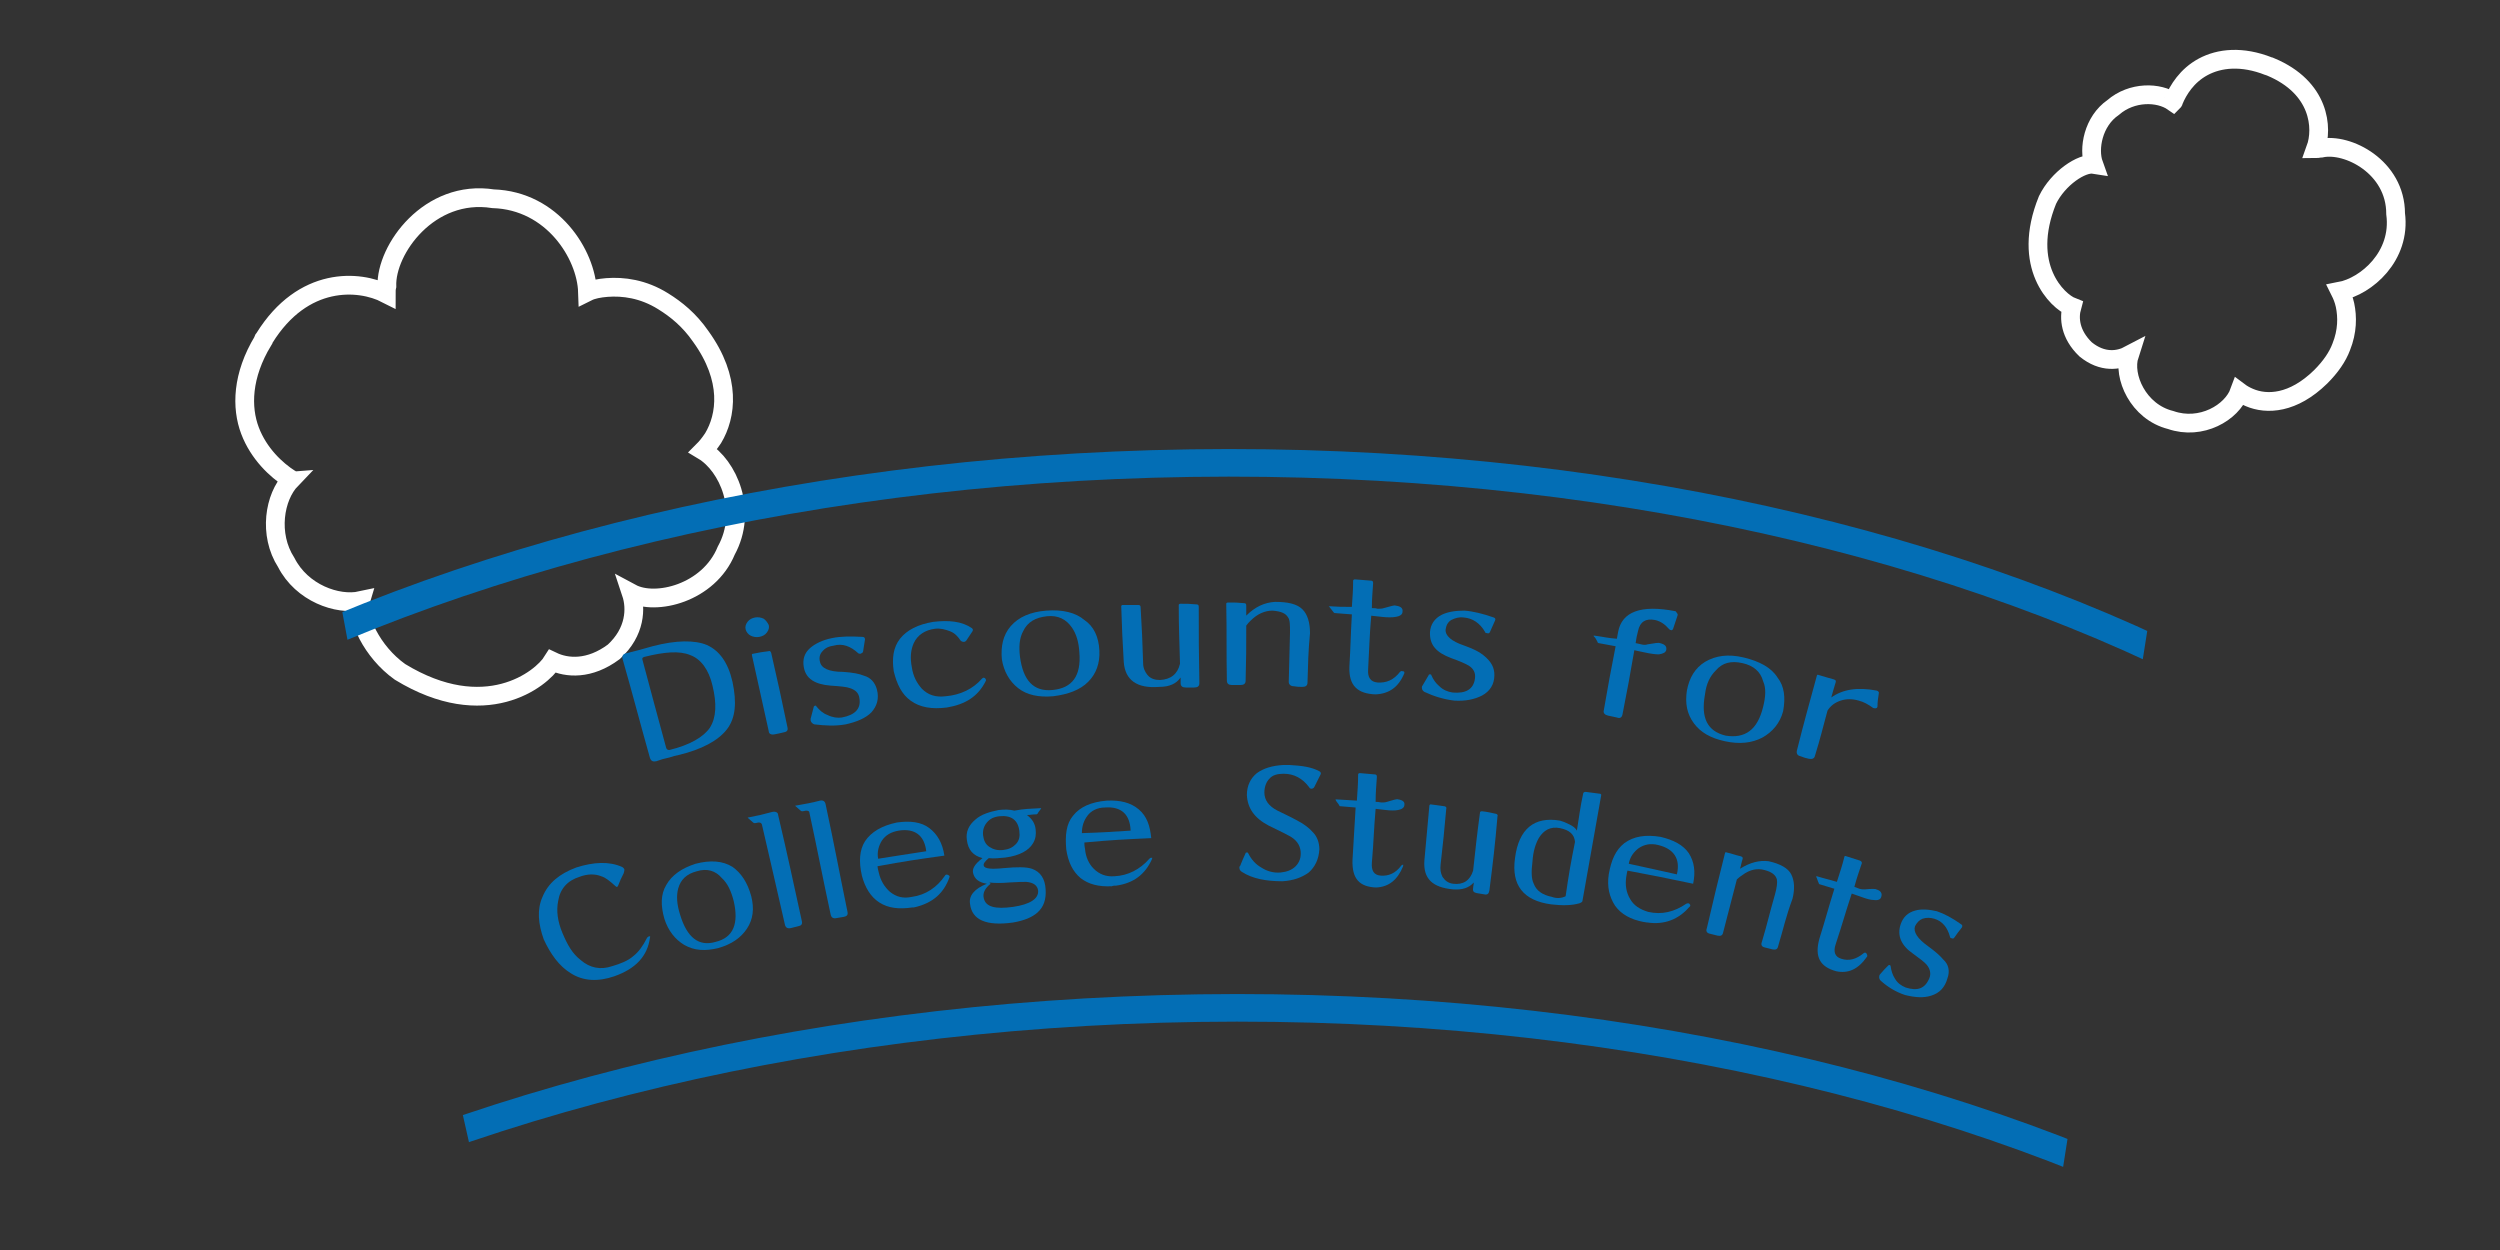
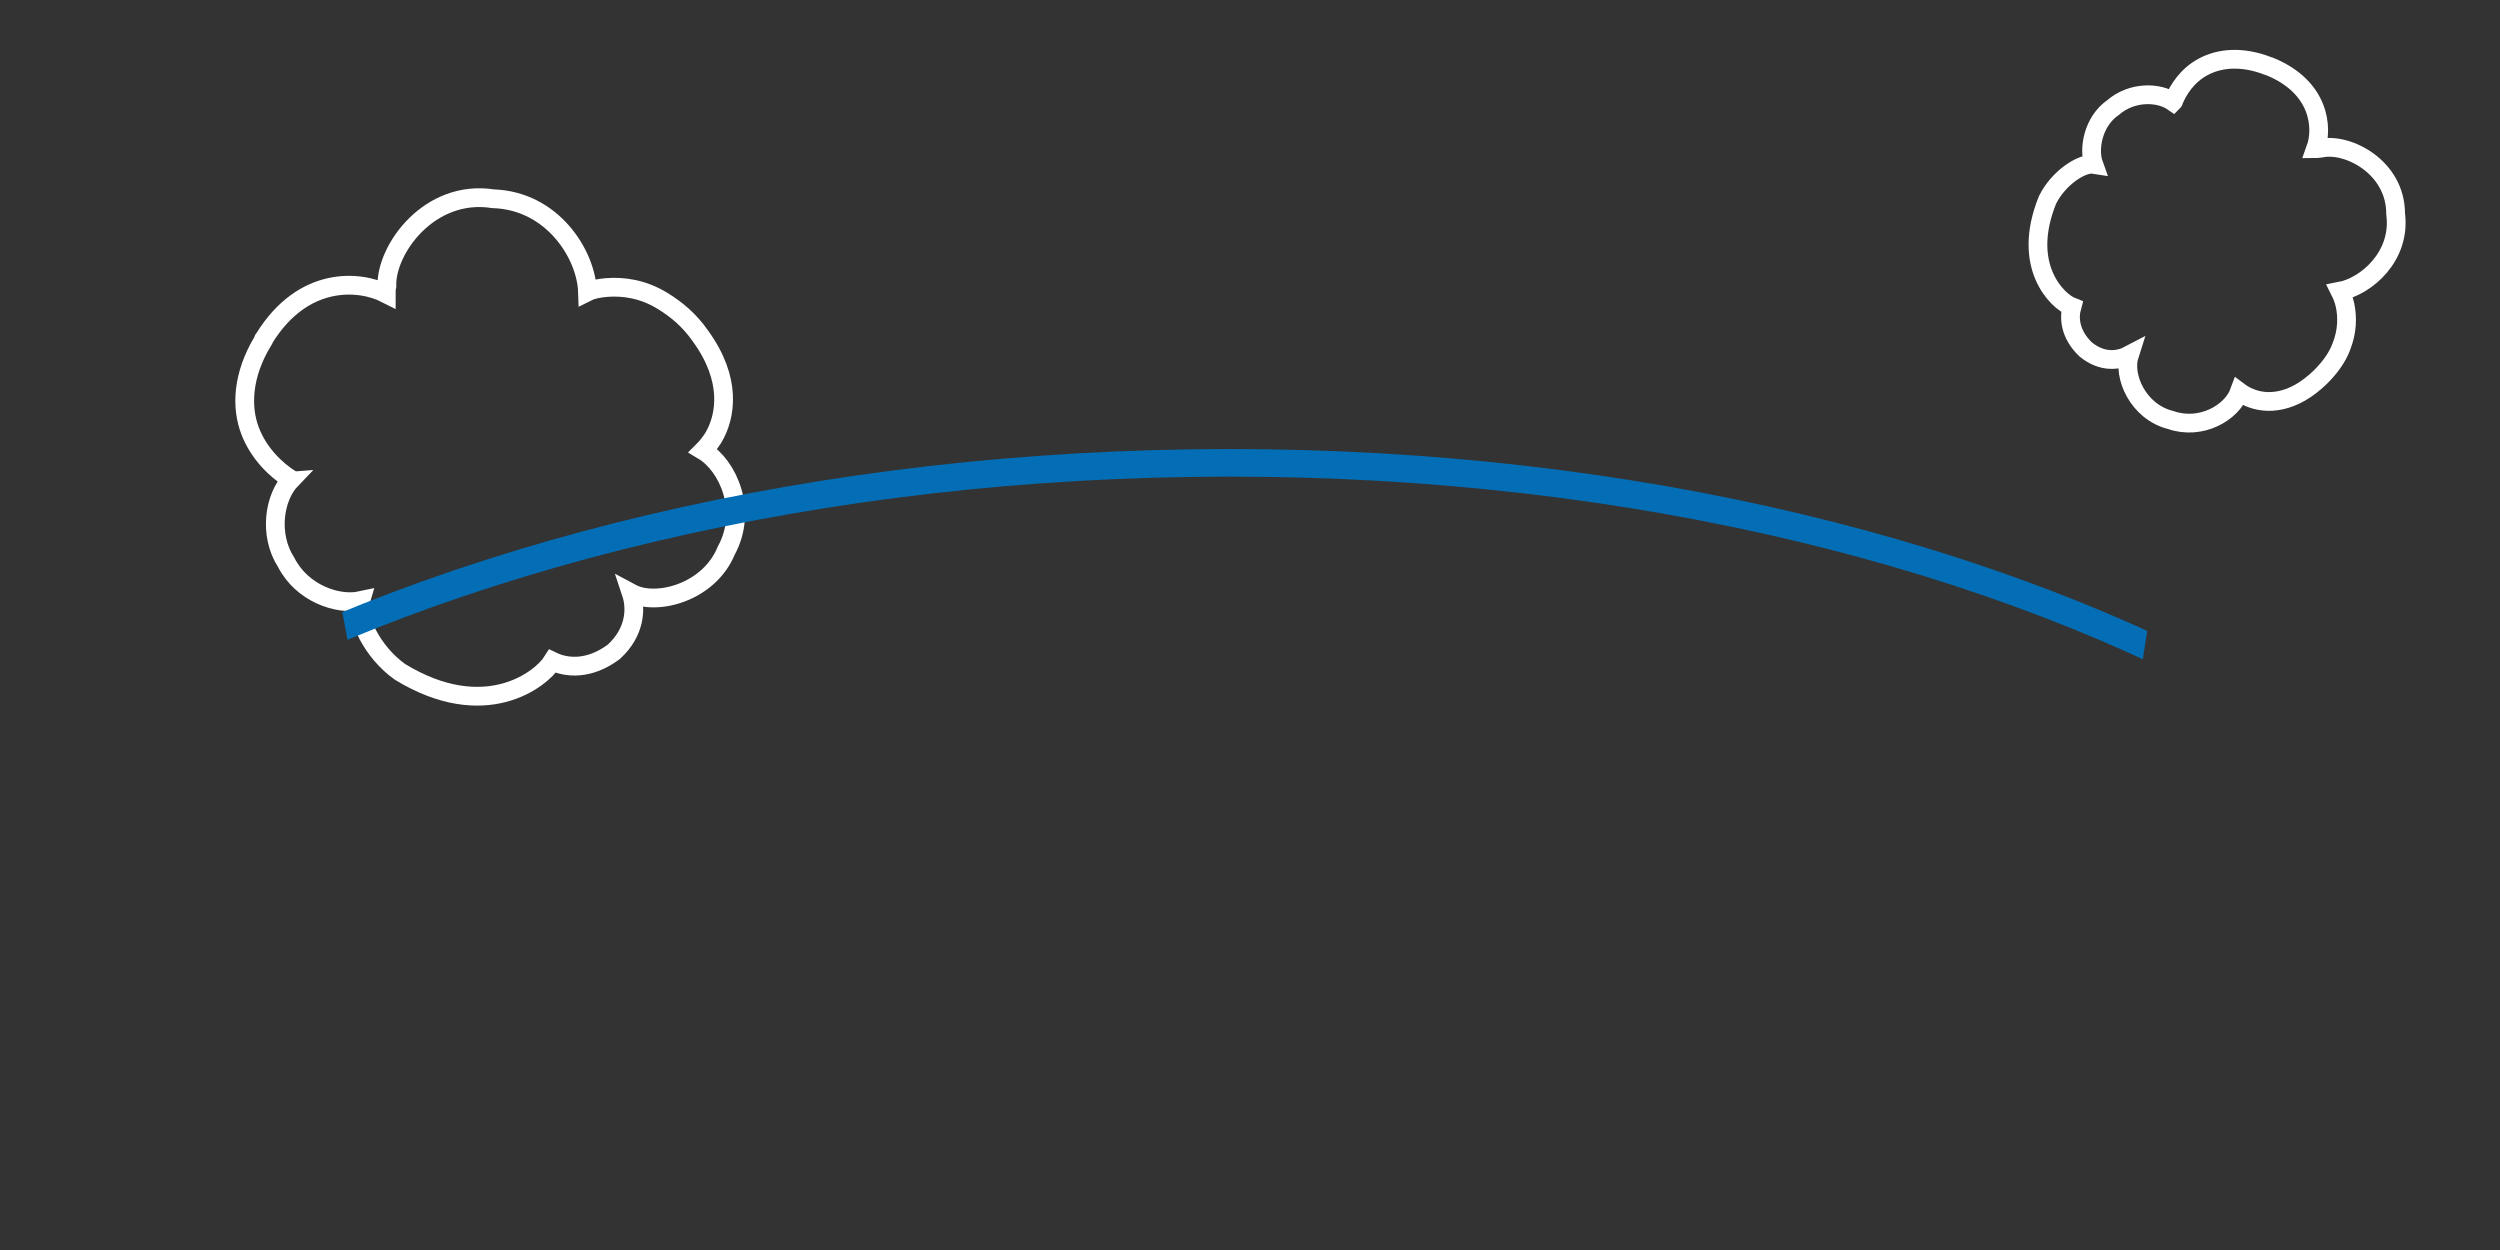
<svg xmlns="http://www.w3.org/2000/svg" xmlns:xlink="http://www.w3.org/1999/xlink" version="1.1" id="レイヤー_1" x="0px" y="0px" width="400px" height="200px" viewBox="0 0 400 200" style="enable-background:new 0 0 400 200;" xml:space="preserve">
  <rect x="0" y="0" width="400" height="200" fill="#333333" stroke="none" />
  <style type="text/css">
	.st0{fill:none;stroke:#FFFFFF;stroke-width:3;stroke-miterlimit:10;}
	.st1{clip-path:url(#SVGID_2_);fill:none;stroke:#036EB5;stroke-width:4.413;stroke-miterlimit:10;}
	.st2{clip-path:url(#SVGID_4_);}
	.st3{fill:#036EB5;}
	.st4{clip-path:url(#SVGID_6_);fill:none;stroke:#036EB5;stroke-width:4.413;stroke-miterlimit:10;}
</style>
  <path class="st0" d="M116.2,88.1c3.5-6.4,0.3-13.6-3.7-16c0.5-0.5,1-1.1,1.6-2c2.1-3.5,3-9.4-2-16.3c-1.8-2.6-3.9-4.3-6-5.6  c-3.2-2-6.4-2.4-9-2.2c-1.2,0.1-2.3,0.3-3.1,0.7c-0.2-6-5.6-14.6-15.1-14.9c-10.2-1.6-17.2,8.1-17,14c-0.1,0.4-0.1,0.8-0.1,1.2  c-4.3-2.2-13.3-2.9-19.5,7.1c-0.1,0.1-0.2,0.2-0.2,0.4c-3.4,5.6-3.5,10.7-2.1,14.4s4.2,6.3,6.4,7.7c0.1,0,0.1,0.1,0.2,0.1  c-2.7,2.8-3.7,8.8-0.8,13.3c2.5,4.9,8.2,6.9,11.9,6.1c-0.8,2.6,1.8,8.2,6.3,11.4c13.6,8.3,22.6,1.2,24.4-1.7  c2.3,1.1,5.9,1.4,9.8-1.5c3.5-3.2,3.6-7,2.8-9.4C104.9,97,113.4,94.9,116.2,88.1z" />
  <path class="st0" d="M347.3,67.2c4.9,1.7,9.8-1.2,11-4.5c0.4,0.3,0.9,0.6,1.6,0.9c2.8,1.2,7,1,11.4-3.3c1.6-1.6,2.7-3.2,3.3-4.8  c1-2.5,1-4.8,0.6-6.7c-0.2-0.9-0.5-1.6-0.8-2.2c4.2-0.8,9.8-5.6,8.9-12.4c0-7.5-7.7-11.4-11.9-10.5c-0.3,0-0.6,0.1-0.9,0.1  c1.2-3.3,0.7-9.8-7.2-13.1c-0.1,0-0.2-0.1-0.3-0.1c-4.3-1.7-7.9-1.3-10.5,0.1c-2.6,1.4-4,3.7-4.7,5.4c0,0.1,0,0.1-0.1,0.2  c-2.3-1.6-6.6-1.7-9.6,0.9c-3.2,2.2-4,6.6-3.1,9.1c-1.9-0.3-5.7,2.2-7.4,5.7c-4.3,10.6,1.6,16.2,3.9,17.1c-0.5,1.8-0.3,4.4,2.2,6.8  c2.7,2.2,5.3,1.8,7,0.9C339.6,60.2,342.1,65.9,347.3,67.2z" />
  <g>
    <g>
      <g>
        <defs>
          <polygon id="SVGID_1_" points="329.3,191.8 72.9,195.5 49.1,67.4 349.5,63.1     " />
        </defs>
        <clipPath id="SVGID_2_">
          <use xlink:href="#SVGID_1_" style="overflow:visible;" />
        </clipPath>
        <path class="st1" d="M-43.4,209.8C-44.4,136.7,60.3,76,190.5,74.1S427.1,130,428.2,203" />
      </g>
    </g>
    <g>
      <g>
        <defs>
-           <polygon id="SVGID_3_" points="329.3,191.8 72.9,195.5 49.1,67.4 349.5,63.1     " />
-         </defs>
+           </defs>
        <clipPath id="SVGID_4_">
          <use xlink:href="#SVGID_3_" style="overflow:visible;" />
        </clipPath>
        <g class="st2">
          <g>
-             <path class="st3" d="M117.2,109.1c0.7,3.3,0.5,5.8-0.9,7.6c-1.4,1.8-4,3.2-7.7,4.1c-0.6,0.1-0.9,0.2-1.5,0.4       c-0.9,0.2-1.3,0.3-2.1,0.6c-0.5,0.1-0.8,0-1-0.5c-1.8-6.4-2.6-9.6-4.4-15.9c-0.1-0.5,0.1-0.8,0.7-0.9c1.6-0.4,2.4-0.6,4.1-1.1       c3.8-1,6.8-1,8.7-0.2C115.1,104.1,116.5,106,117.2,109.1z M114,109.7c-0.6-2.6-1.9-4.3-3.6-4.9c-1.7-0.7-4.1-0.5-7.3,0.3       c-0.3,0.1-0.4,0.2-0.3,0.5c1.5,5.7,2.3,8.5,3.8,14.1c0.1,0.2,0.2,0.3,0.5,0.3c3.3-0.8,5.5-2.1,6.5-3.6       C114.6,114.8,114.7,112.6,114,109.7z" />
            <path class="st3" d="M123,100c0.1,0.4,0,0.8-0.3,1.2c-0.3,0.4-0.7,0.6-1.2,0.7c-0.5,0.1-1,0-1.4-0.2c-0.4-0.2-0.7-0.6-0.8-1       c-0.1-0.4,0-0.8,0.3-1.2c0.3-0.4,0.7-0.6,1.2-0.7c0.5-0.1,1,0,1.4,0.2C122.5,99.2,122.8,99.6,123,100z M126,116.4       c0.1,0.5-0.1,0.7-0.7,0.8c-0.5,0.1-0.8,0.2-1.4,0.3c-0.5,0.1-0.9-0.1-0.9-0.5c-1.1-4.9-1.6-7.3-2.7-12.2c0-0.1,0-0.2,0.2-0.2       c1-0.2,1.5-0.3,2.4-0.4c0.3-0.1,0.4,0,0.5,0.3C124.5,109.3,125,111.6,126,116.4z" />
            <path class="st3" d="M140.3,110.3c0.4,1.5,0,2.7-0.9,3.7c-0.9,0.9-2.3,1.5-4.1,1.9c-1.7,0.3-3.3,0.2-5,0       c-0.3-0.1-0.5-0.3-0.6-0.6c0-0.1,0-0.2,0-0.3c0.2-0.8,0.3-1.2,0.5-1.9c0-0.1,0.1-0.1,0.2-0.2c0.1,0,0.2,0,0.2,0.1       c0.5,0.6,1,1.1,1.8,1.4c0.8,0.4,1.6,0.5,2.3,0.4c2.1-0.4,3.1-1.4,2.8-3.1c-0.1-0.8-0.6-1.3-1.5-1.6c-0.5-0.2-1.6-0.3-3.1-0.4       c-2.5-0.2-4-1.1-4.3-3c-0.2-1.2,0.1-2.2,1-3c0.8-0.7,2-1.3,3.5-1.6c1.4-0.3,3-0.3,4.9-0.2c0.3,0,0.4,0.2,0.4,0.4       c-0.1,0.8-0.2,1.1-0.3,1.9c0,0.2-0.2,0.3-0.4,0.4c-0.2,0-0.3,0-0.4-0.1c-1.2-1.1-2.5-1.6-3.9-1.2c-0.8,0.1-1.4,0.4-1.8,0.9       c-0.4,0.4-0.6,1-0.4,1.7c0.2,1,1.4,1.6,3.7,1.6c1.5,0.1,2.6,0.3,3.3,0.6C139.3,108.4,140,109.2,140.3,110.3z" />
-             <path class="st3" d="M157.7,109c-1.2,2.4-3.2,3.7-6.2,4.2c-2.4,0.3-4.3,0-5.8-1.1c-1.4-1-2.2-2.6-2.7-4.7c-0.3-2-0.1-3.8,1-5.2       c1.1-1.4,2.9-2.3,5.3-2.7c2.5-0.3,4.6-0.1,6.2,1c0.2,0.2,0.2,0.3,0.1,0.5c-0.4,0.6-0.6,0.9-1,1.5c-0.1,0.1-0.2,0.2-0.4,0.2       c-0.2,0-0.4-0.1-0.5-0.2c-0.4-0.6-0.9-1.2-1.7-1.5c-0.8-0.3-1.5-0.5-2.4-0.4c-1.6,0.2-2.8,1-3.4,2.3c-0.5,1.1-0.6,2.4-0.3,3.9       c0.2,1.4,0.8,2.5,1.6,3.4c1,1,2.2,1.4,3.8,1.2c2.4-0.2,4.4-1.2,5.8-2.8c0.2-0.2,0.3-0.2,0.5-0.1       C157.8,108.8,157.8,108.8,157.7,109z" />
            <path class="st3" d="M175.9,104.1c0.1,2-0.5,3.7-1.8,5c-1.3,1.3-3.2,2-5.6,2.3c-2.3,0.2-4.2-0.2-5.6-1.3       c-1.4-1.1-2.3-2.7-2.6-4.6c-0.2-2.1,0.2-3.9,1.4-5.3c1.3-1.5,3.2-2.3,5.7-2.5c2.6-0.2,4.7,0.3,6.1,1.5       C175,100.2,175.8,101.9,175.9,104.1z M172.7,104.4c-0.1-1.7-0.5-3-1.2-4c-0.9-1.3-2.2-2-4-1.8s-3.1,0.9-3.8,2.4       c-0.6,1.1-0.7,2.5-0.5,4.1c0.5,3.8,2.2,5.6,5.2,5.3C171.6,110.1,173,108.1,172.7,104.4z" />
            <path class="st3" d="M191.9,109.3c0,0.5-0.3,0.7-0.8,0.7c-0.6,0-0.8,0-1.4,0c-0.5,0-0.8-0.2-0.8-0.7c0-0.4,0-0.5,0-0.9       c-0.7,1-1.8,1.5-3.4,1.5c-3.6,0.3-5.5-1.1-5.7-4c-0.2-3.5-0.3-5.3-0.4-8.9c0-0.1,0.1-0.2,0.2-0.2c1,0,1.5,0,2.5,0       c0.3,0,0.4,0.1,0.4,0.4c0.2,3.6,0.3,5.3,0.4,8.9c0,0.8,0.3,1.4,0.7,1.9c0.5,0.6,1.2,0.8,2,0.8c1.7-0.1,2.8-0.9,3.2-2.6       c-0.1-3.8-0.2-5.7-0.2-9.4c0-0.1,0.1-0.2,0.3-0.2c1,0,1.5,0,2.5,0.1c0.3,0,0.4,0.1,0.4,0.4C191.8,102,191.8,104.4,191.9,109.3z       " />
            <path class="st3" d="M209.2,109.2c0,0.5-0.3,0.7-0.8,0.7c-0.6,0-0.8,0-1.4-0.1c-0.5,0-0.8-0.3-0.8-0.7c0.1-3.1,0.1-4.7,0.2-7.9       c0-1.2,0-2-0.3-2.4c-0.4-0.7-1.2-1-2.5-1.1c-1.2,0-2.4,0.5-3.5,1.6c-0.3,0.3-0.5,0.5-0.7,0.8c0,3.5,0,5.3-0.1,8.8       c0,0.5-0.3,0.7-0.8,0.7c-0.6,0-0.8,0-1.4,0c-0.5,0-0.8-0.2-0.8-0.7c-0.1-4.9,0-7.4-0.1-12.3c0-0.1,0.1-0.2,0.3-0.2       c1,0,1.5,0,2.5,0.1c0.3,0,0.4,0.1,0.4,0.4c0,0.6,0,0.9,0,1.6c1.4-1.4,2.9-2.1,4.6-2.2c2,0,3.5,0.3,4.4,1.2       c0.8,0.8,1.2,2.1,1.2,3.8C209.3,104.5,209.3,106.1,209.2,109.2z" />
-             <path class="st3" d="M224.7,107.7c-0.9,2.2-2.4,3.3-4.6,3.4c-2.9-0.1-4.3-1.4-4.2-4.4c0.2-3.3,0.2-5,0.4-8.4       c-1.1-0.1-1.6-0.1-2.6-0.2c-0.1,0-0.2,0-0.3-0.1c-0.3-0.4-0.4-0.5-0.7-0.9l-0.1-0.1l0.1,0c1.4,0.1,2.2,0.1,3.6,0.1       c0.1-1.7,0.2-2.5,0.2-4.2c0-0.1,0.1-0.2,0.3-0.2c1,0.1,1.5,0.1,2.5,0.2c0.3,0,0.4,0.1,0.4,0.4c-0.1,1.6-0.2,2.4-0.2,4       c0.4,0,0.6,0,0.9,0.1c0.4,0,0.7,0,1-0.1c1.1-0.3,1.7-0.5,1.9-0.4c0.8,0.1,1.2,0.4,1.1,1c0,0.4-0.4,0.7-1.1,0.8       c-0.5,0.1-1.3,0.1-2.2,0c-2-0.2-2.6-0.3-1.7-0.2c-0.3,3.4-0.3,5.2-0.5,8.6c-0.1,1.3,0.4,2,1.5,2.1c1.4,0.1,2.6-0.4,3.6-1.7       c0.1-0.1,0.3-0.2,0.4-0.1C224.7,107.4,224.7,107.5,224.7,107.7z" />
            <path class="st3" d="M239.1,108c0,1.5-0.7,2.6-2,3.3c-1.2,0.6-2.6,0.9-4.4,0.8c-1.7-0.2-3.3-0.7-4.8-1.4       c-0.3-0.2-0.4-0.4-0.4-0.7c0-0.1,0-0.2,0.1-0.3c0.4-0.7,0.6-1,1-1.7c0-0.1,0.1-0.1,0.2-0.1c0.1,0,0.2,0,0.2,0.1       c0.3,0.7,0.7,1.3,1.3,1.8c0.6,0.6,1.4,0.9,2.1,1c2.1,0.2,3.4-0.5,3.6-2.3c0.1-0.8-0.2-1.5-1-2c-0.5-0.3-1.4-0.7-2.8-1.2       c-2.4-0.9-3.5-2.1-3.4-4.2c0.1-1.2,0.7-2.1,1.8-2.7c1-0.5,2.2-0.7,3.7-0.7c1.4,0.1,3,0.5,4.7,1.1c0.3,0.1,0.3,0.3,0.2,0.5       c-0.3,0.7-0.5,1.1-0.8,1.8c-0.1,0.2-0.2,0.3-0.5,0.2c-0.2,0-0.3-0.1-0.3-0.2c-0.8-1.4-2-2.2-3.4-2.3c-0.8-0.1-1.4,0.1-2,0.4       c-0.5,0.3-0.8,0.8-0.9,1.5c-0.1,1,0.9,1.9,3,2.6c1.4,0.5,2.4,1,3,1.5C238.7,105.9,239.1,106.9,239.1,108z" />
            <path class="st3" d="M268.4,98.5c-0.3,0.8-0.4,1.3-0.7,2.1c-0.1,0.2-0.2,0.3-0.4,0.2c-0.1,0-0.2-0.1-0.3-0.2       c-0.6-0.7-1.3-1.2-2.2-1.4c-1.5-0.3-2.4,0.3-2.7,1.7c-0.2,0.8-0.3,1.2-0.4,2c0.4,0.1,0.6,0.1,0.9,0.2c0.4,0.1,0.7,0.1,1,0       c1.1-0.2,1.8-0.3,2-0.2c0.8,0.2,1.1,0.5,1,1.1c-0.1,0.4-0.5,0.6-1.2,0.7c-0.5,0-1.3-0.1-2.2-0.3c-2-0.4-2.6-0.6-1.7-0.4       c-0.7,4.1-1.1,6.2-1.9,10.3c-0.1,0.5-0.4,0.7-0.9,0.5c-0.6-0.1-0.8-0.2-1.4-0.3c-0.5-0.1-0.8-0.4-0.7-0.8       c0.7-4.1,1.1-6.2,1.9-10.3c-1.1-0.2-1.6-0.3-2.7-0.5c-0.1,0-0.2-0.1-0.2-0.2c-0.2-0.4-0.3-0.6-0.6-0.9c-0.1-0.1,0-0.1,0.1-0.1       c1.5,0.2,2.2,0.4,3.6,0.5c0.1-0.4,0.1-0.7,0.2-1.1c0.6-3.2,3.6-4.4,9.2-3.3C268.4,98.2,268.5,98.3,268.4,98.5z" />
            <path class="st3" d="M285.3,113.8c-0.5,1.9-1.7,3.3-3.3,4.2c-1.7,0.9-3.7,1.1-6,0.6s-3.9-1.4-5-2.9c-1.1-1.5-1.4-3.2-1.1-5.2       c0.4-2.1,1.3-3.6,2.9-4.6c1.7-1,3.7-1.3,6.2-0.7c2.5,0.6,4.4,1.6,5.4,3.2C285.5,109.8,285.7,111.6,285.3,113.8z M282.1,113.1       c0.4-1.6,0.5-3,0-4.1c-0.4-1.5-1.5-2.5-3.3-2.9s-3.2-0.1-4.3,1.2c-0.9,0.9-1.5,2.1-1.7,3.8c-0.7,3.8,0.4,5.9,3.3,6.6       C279.2,118.2,281.2,116.8,282.1,113.1z" />
            <path class="st3" d="M300.4,113c0,0.3-0.3,0.4-0.6,0.3c-0.1,0-0.1,0-0.2-0.1c-0.7-0.5-1.4-0.9-2.2-1.1c-1-0.3-2-0.3-2.9,0       c-0.9,0.3-1.6,0.8-2.1,1.6c-0.8,2.9-1.1,4.3-2,7.2c-0.1,0.5-0.5,0.6-1,0.5c-0.5-0.1-0.8-0.2-1.3-0.4c-0.5-0.1-0.7-0.4-0.6-0.9       c1.2-4.8,1.9-7.2,3.2-12c0-0.1,0.1-0.2,0.3-0.1c0.9,0.3,1.4,0.4,2.4,0.7c0.3,0.1,0.4,0.2,0.3,0.5c-0.3,0.9-0.4,1.4-0.7,2.4       c1.8-1.3,4.2-1.7,7.3-1.1c0.2,0.1,0.4,0.2,0.3,0.5C300.5,111.7,300.4,112.2,300.4,113z" />
            <path class="st3" d="M104,150c-0.4,3-2.3,5-5.7,6.2c-2.6,0.9-5,0.8-7-0.5c-1.8-1.1-3.2-3-4.3-5.4c-0.9-2.5-1.1-4.8-0.2-6.8       c0.9-2.2,2.7-3.7,5.4-4.7c2.8-0.9,5.3-1,7.3-0.1c0.2,0.1,0.3,0.2,0.4,0.4c0,0.1,0,0.3-0.1,0.6c-0.4,0.8-0.6,1.2-0.9,2       c-0.1,0.2-0.2,0.3-0.4,0.1c-0.9-0.8-1.6-1.4-2.3-1.6c-1-0.4-2.2-0.4-3.5,0.1c-1.9,0.6-3.1,1.9-3.4,3.9       c-0.3,1.5-0.1,3.2,0.7,5.1s1.6,3.3,2.9,4.3c1.5,1.3,3.2,1.6,5,1c1.4-0.4,2.6-0.9,3.4-1.6c0.9-0.7,1.6-1.7,2.2-2.9       c0.1-0.2,0.3-0.3,0.5-0.3C103.9,149.7,104.1,149.8,104,150z" />
            <path class="st3" d="M120.2,143.4c0.5,2,0.3,3.7-0.7,5.2c-1,1.5-2.5,2.5-4.6,3.1c-2.1,0.5-3.8,0.4-5.4-0.5       c-1.5-0.9-2.6-2.3-3.2-4.2c-0.6-2.1-0.6-3.9,0.3-5.4c0.9-1.6,2.5-2.7,4.7-3.4c2.3-0.6,4.3-0.5,5.9,0.5       C118.6,139.7,119.6,141.2,120.2,143.4z M117.4,144.2c-0.4-1.6-1-2.9-1.9-3.7c-1-1.2-2.4-1.6-4-1.1c-1.6,0.4-2.6,1.3-3,2.8       c-0.3,1.2-0.2,2.5,0.3,4.1c1.1,3.7,3,5.2,5.7,4.4C117.4,150,118.2,147.7,117.4,144.2z" />
            <path class="st3" d="M128.3,147.4c0.1,0.5-0.1,0.7-0.6,0.8c-0.5,0.1-0.7,0.2-1.2,0.3s-0.8-0.1-0.9-0.5       c-1.5-6.5-2.2-9.7-3.7-16.1c-0.1-0.2-0.2-0.3-0.5-0.3c-0.2,0-0.4,0.1-0.6,0.1c-0.1,0-0.2,0-0.3-0.1c-0.3-0.3-0.5-0.4-0.8-0.7       c-0.1-0.1-0.1-0.1,0-0.1c1.6-0.3,2.4-0.5,3.9-0.9c0.5-0.1,0.9,0.1,0.9,0.5C126.1,137.2,126.8,140.6,128.3,147.4z" />
            <path class="st3" d="M135.6,145.9c0.1,0.5-0.1,0.7-0.6,0.8c-0.5,0.1-0.7,0.1-1.2,0.2c-0.5,0.1-0.8-0.1-0.9-0.6       c-1.4-6.5-2-9.8-3.4-16.3c0-0.2-0.2-0.3-0.5-0.3c-0.2,0-0.4,0.1-0.6,0.1c-0.1,0-0.2,0-0.3-0.1c-0.3-0.3-0.5-0.4-0.8-0.7       c-0.1-0.1-0.1-0.1,0-0.1c1.6-0.3,2.4-0.4,3.9-0.8c0.5-0.1,0.8,0.1,0.9,0.6C133.6,135.7,134.2,139.1,135.6,145.9z" />
            <path class="st3" d="M151.9,140.4c-0.9,2.5-2.6,4-5.3,4.7c-0.3,0.1-0.5,0.1-0.7,0.1c-2.1,0.3-3.8,0.1-5.2-0.8       c-1.4-0.9-2.3-2.4-2.8-4.3c-0.5-2.2-0.4-4.1,0.5-5.5c1-1.5,2.7-2.5,5.1-3c2.1-0.3,3.9-0.1,5.2,0.9c1.3,1,2.1,2.4,2.4,4.4       c-4.3,0.6-6.4,0.9-10.7,1.7c0,0.2,0.1,0.6,0.2,1c0.3,1.3,0.9,2.3,1.8,3.1c1,0.8,2.1,1.1,3.5,0.8c2.2-0.3,4-1.5,5.3-3.4       c0.1-0.2,0.3-0.2,0.5-0.1C151.9,140.1,152,140.2,151.9,140.4z M148.2,136.2c-0.3-2.6-1.9-3.7-4.4-3.3c-1.2,0.2-2.1,0.7-2.7,1.6       c-0.5,0.8-0.8,1.8-0.6,2.9C143.5,136.9,145.1,136.7,148.2,136.2z" />
            <path class="st3" d="M166.6,129.3c-0.2,0.4-0.4,0.5-0.6,0.9c-0.1,0.1-0.1,0.1-0.3,0.1c-0.6,0-0.8,0.1-1.4,0.1       c0.8,0.6,1.3,1.3,1.4,2.3c0.1,0.8,0,1.5-0.4,2.2c-0.7,1.2-2.2,2-4.4,2.3c-1,0.1-1.9,0.2-2.7,0.1c-0.6,0.5-0.9,0.9-0.8,1.2       c0.1,0.5,1.2,0.6,3.2,0.4c2.1-0.2,3.6-0.2,4.5,0.1c1.4,0.5,2.1,1.6,2.2,3.3c0.1,1.6-0.3,2.8-1.3,3.7c-0.9,0.8-2.2,1.3-3.9,1.6       c-4.3,0.6-6.6-0.4-6.9-3c-0.2-1.3,0.7-2.4,2.7-3.2c-1.3-0.2-2-0.8-2.2-1.7c-0.2-0.7,0.3-1.5,1.5-2.4c-1.5-0.4-2.3-1.3-2.5-2.9       c-0.2-1.3,0.3-2.4,1.4-3.3c0.9-0.8,2.2-1.2,3.7-1.5l0,0c0.9-0.1,1.7-0.1,2.5,0.1C163.9,129.4,164.8,129.4,166.6,129.3       C166.7,129.1,166.7,129.2,166.6,129.3z M166.1,142.5c-0.1-0.8-0.7-1.3-1.9-1.4c-0.4,0-1.4,0-2.8,0.1c-1.1,0.1-2.2,0.1-3.1,0       c0.1,0.1,0.1,0.1,0.2,0.2c-0.9,0.7-1.3,1.5-1.1,2.3c0.3,1.4,1.8,1.8,4.7,1.4C164.8,144.7,166.2,143.8,166.1,142.5z M163.1,133       c-0.2-1.8-1.3-2.6-3.2-2.4c-0.9,0.1-1.5,0.4-2,1c-0.5,0.6-0.7,1.3-0.6,2.1c0.1,0.8,0.4,1.4,1,1.8c0.6,0.4,1.3,0.6,2.2,0.5       s1.5-0.4,2-0.9C163.1,134.5,163.2,133.8,163.1,133z" />
            <path class="st3" d="M184.3,137.5c-1.1,2.4-2.9,3.8-5.7,4.2c-0.3,0-0.5,0-0.7,0.1c-2.1,0.1-3.7-0.3-5-1.3       c-1.3-1.1-2-2.6-2.3-4.6c-0.2-2.3,0-4.1,1.1-5.4c1.1-1.4,2.9-2.2,5.4-2.4c2.1-0.1,3.8,0.3,5.1,1.4s1.8,2.6,2,4.6       c-4.3,0.2-6.4,0.3-10.7,0.7c0,0.2,0,0.6,0.1,1c0.1,1.3,0.6,2.4,1.4,3.2c0.9,0.9,2,1.3,3.3,1.2c2.2-0.1,4.1-1.1,5.6-2.8       c0.2-0.2,0.3-0.2,0.5-0.1C184.3,137.1,184.4,137.3,184.3,137.5z M180.9,132.9c-0.1-2.6-1.5-3.9-4.1-3.7c-1.2,0-2.2,0.5-2.8,1.3       c-0.6,0.8-0.9,1.7-0.9,2.8C176.3,133.2,177.8,133.1,180.9,132.9z" />
            <path class="st3" d="M211.1,135.9c-0.1,1.6-0.7,2.8-1.7,3.7c-1.1,0.8-2.5,1.3-4.2,1.4c-2.6,0-4.8-0.4-6.5-1.5       c-0.3-0.2-0.4-0.4-0.4-0.7c0-0.1,0-0.2,0.1-0.2c0.3-0.8,0.5-1.2,0.9-2.1c0-0.1,0.1-0.1,0.2-0.1s0.2,0,0.2,0.1       c0.5,1,1.2,1.8,2.1,2.3c0.9,0.6,2,0.9,3.1,0.8c1-0.1,1.8-0.4,2.4-1c0.6-0.6,0.9-1.4,0.8-2.4s-0.7-1.9-1.9-2.5       c-0.9-0.5-2-1-3.2-1.6c-2.3-1.2-3.4-2.8-3.5-4.9c0-1.5,0.6-2.7,1.6-3.5c1.1-0.8,2.5-1.2,4.2-1.3c0.3,0,0.7,0,1,0       c1.9,0.1,3.5,0.3,4.8,1c0.2,0.1,0.3,0.3,0.2,0.5c-0.4,0.8-0.6,1.2-1,2c-0.1,0.2-0.3,0.3-0.5,0.3c-0.1,0-0.3-0.1-0.3-0.2       c-1.1-1.5-2.5-2.2-4.1-2.2c-1,0-1.8,0.2-2.3,0.8c-0.5,0.5-0.8,1.3-0.8,2.2c0,1.2,0.7,2.2,2.1,2.9c1,0.5,2.1,1,3,1.5       c1.2,0.6,2.1,1.3,2.7,2C210.7,133.8,211.1,134.8,211.1,135.9z" />
            <path class="st3" d="M224.5,138.6c-0.9,2.2-2.3,3.3-4.3,3.4c-2.7-0.1-3.9-1.4-3.8-4.4c0.2-3.3,0.3-5,0.5-8.4       c-1-0.1-1.4-0.1-2.4-0.2c-0.1,0-0.2,0-0.2-0.1c-0.2-0.4-0.4-0.5-0.6-0.9l0-0.1l0.1,0c1.3,0.1,2,0.1,3.3,0.2       c0.1-1.7,0.2-2.5,0.2-4.2c0-0.1,0.1-0.2,0.3-0.2c0.9,0.1,1.4,0.1,2.3,0.2c0.3,0,0.4,0.1,0.4,0.4c-0.1,1.6-0.2,2.4-0.2,4       c0.3,0,0.5,0,0.9,0.1c0.3,0,0.6,0,0.9-0.1c1-0.3,1.6-0.5,1.8-0.4c0.7,0.1,1.1,0.4,1,0.9c0,0.4-0.4,0.7-1,0.8       c-0.5,0.1-1.2,0.1-2,0c-1.9-0.2-2.4-0.3-1.6-0.2c-0.3,3.4-0.3,5.2-0.6,8.6c-0.1,1.3,0.3,2,1.4,2.1c1.3,0.1,2.4-0.4,3.3-1.6       c0.1-0.1,0.2-0.2,0.4-0.1C224.5,138.3,224.5,138.4,224.5,138.6z" />
            <path class="st3" d="M238.3,142.5c-0.1,0.5-0.3,0.7-0.8,0.6c-0.5-0.1-0.7-0.1-1.2-0.2c-0.5-0.1-0.7-0.3-0.6-0.8       c0-0.3,0.1-0.5,0.1-0.9c-0.8,0.9-1.9,1.2-3.3,1.1c-3.3-0.3-4.8-1.7-4.6-4.6c0.3-3.5,0.5-5.3,0.8-8.8c0-0.1,0.1-0.2,0.2-0.2       c0.9,0.1,1.4,0.2,2.2,0.3c0.2,0,0.4,0.2,0.3,0.4c-0.3,3.5-0.5,5.3-0.9,8.9c-0.1,0.8,0,1.4,0.3,2c0.4,0.6,0.9,1,1.7,1.1       c1.6,0.2,2.7-0.5,3.2-2.1c0.4-3.7,0.6-5.6,1.1-9.3c0-0.1,0.1-0.2,0.3-0.2c0.9,0.1,1.3,0.2,2.2,0.4c0.2,0,0.4,0.2,0.3,0.4       C239.2,135.3,238.9,137.7,238.3,142.5z" />
            <path class="st3" d="M253.2,144.1c0,0.2-0.2,0.3-0.4,0.4c-1.3,0.4-2.9,0.4-4.6,0.2c-4.5-0.6-6.4-3.1-5.8-7.4       c0.6-4.7,3.1-6.7,7.2-6c0.4,0.1,0.9,0.3,1.5,0.6c0.6,0.3,1,0.6,1.2,1c0.4-2.4,0.5-3.6,1-5.9c0-0.2,0.2-0.3,0.4-0.3       c0.9,0.1,1.4,0.2,2.3,0.3c0.1,0,0.2,0.1,0.2,0.2C255,133.9,254.4,137.3,253.2,144.1z M250.5,143.4c0.5-3.5,0.8-5.2,1.5-8.7       c-0.1-1.2-0.9-1.9-2.4-2.2s-2.6,0.3-3.4,1.6c-0.5,0.9-0.9,2.1-1,3.7c-0.2,1.6-0.2,2.8,0.2,3.6c0.4,1.1,1.4,1.8,2.9,2.1       C249.1,143.8,249.9,143.7,250.5,143.4z" />
            <path class="st3" d="M270.3,145.1c-1.7,2-4,2.9-6.7,2.5c-0.3,0-0.5-0.1-0.7-0.1c-2-0.4-3.5-1.2-4.5-2.6c-0.9-1.4-1.3-3-1-5       c0.4-2.3,1.1-3.9,2.5-5c1.5-1.1,3.4-1.4,5.8-1c2.1,0.5,3.6,1.3,4.5,2.6c0.9,1.4,1.1,3,0.7,4.9c-4.2-0.9-6.3-1.3-10.5-2.1       c-0.1,0.2-0.1,0.6-0.2,1c-0.2,1.3,0,2.5,0.6,3.5c0.6,1.1,1.6,1.7,2.9,2.1c2.2,0.5,4.2,0,6.1-1.3c0.2-0.1,0.4-0.1,0.5,0       C270.5,144.8,270.5,145,270.3,145.1z M268.3,139.9c0.6-2.5-0.5-4.1-3-4.7c-1.2-0.3-2.2-0.1-3.1,0.5c-0.8,0.6-1.4,1.4-1.6,2.5       C263.7,138.9,265.3,139.2,268.3,139.9z" />
            <path class="st3" d="M284.5,151.4c-0.1,0.5-0.4,0.6-0.9,0.5c-0.5-0.1-0.7-0.2-1.2-0.3c-0.5-0.1-0.7-0.4-0.5-0.9       c0.9-3,1.2-4.5,2.1-7.6c0.3-1.1,0.4-1.9,0.3-2.4c-0.2-0.7-0.8-1.2-2-1.5c-1.1-0.3-2.3-0.1-3.5,0.8c-0.3,0.2-0.6,0.4-0.9,0.7       c-0.9,3.4-1.3,5.1-2.2,8.5c-0.1,0.5-0.4,0.6-0.9,0.5c-0.5-0.1-0.7-0.2-1.2-0.3c-0.5-0.1-0.7-0.4-0.5-0.9       c1.1-4.8,1.7-7.2,2.9-12c0-0.1,0.1-0.2,0.3-0.1c0.9,0.2,1.3,0.4,2.2,0.6c0.3,0.1,0.4,0.2,0.3,0.5c-0.2,0.6-0.2,0.9-0.4,1.5       c1.6-1,3.1-1.4,4.6-1.2c1.8,0.4,3.1,1.1,3.6,2.1c0.5,1,0.6,2.3,0.2,3.9C285.7,146.8,285.4,148.4,284.5,151.4z" />
            <path class="st3" d="M298.7,153.1c-1.4,2-3,2.7-4.9,2.3c-2.6-0.7-3.5-2.3-2.7-5.2c1-3.2,1.4-4.8,2.4-8       c-0.9-0.3-1.4-0.4-2.3-0.7c-0.1,0-0.2-0.1-0.2-0.2c-0.2-0.4-0.2-0.6-0.4-1l0-0.1l0.1,0c1.3,0.4,1.9,0.5,3.2,0.9       c0.5-1.6,0.8-2.4,1.2-4c0-0.1,0.1-0.2,0.3-0.1c0.9,0.3,1.3,0.4,2.2,0.7c0.2,0.1,0.3,0.2,0.3,0.4c-0.5,1.5-0.8,2.3-1.2,3.8       c0.3,0.1,0.5,0.2,0.8,0.3c0.3,0.1,0.6,0.1,0.9,0.1c1-0.1,1.7-0.1,1.8,0c0.7,0.2,1,0.6,0.8,1.2c-0.1,0.4-0.5,0.6-1.2,0.5       c-0.5,0-1.2-0.2-2-0.5c-1.8-0.6-2.3-0.8-1.5-0.6c-1.1,3.3-1.5,4.9-2.6,8.2c-0.4,1.2-0.1,2,0.9,2.3c1.2,0.4,2.4,0.1,3.6-0.9       c0.1-0.1,0.3-0.1,0.4,0C298.8,152.8,298.8,153,298.7,153.1z" />
            <path class="st3" d="M311.6,156.5c-0.4,1.5-1.3,2.4-2.6,2.8c-1.2,0.4-2.6,0.3-4.2-0.1c-1.5-0.5-2.8-1.3-3.9-2.3       c-0.2-0.2-0.3-0.5-0.2-0.8c0-0.1,0.1-0.2,0.1-0.2c0.5-0.6,0.8-0.9,1.3-1.4c0.1-0.1,0.1-0.1,0.2-0.1c0.1,0,0.2,0.1,0.2,0.2       c0.1,0.7,0.3,1.4,0.7,2c0.4,0.7,1,1.1,1.7,1.4c1.9,0.6,3.1,0.2,3.8-1.5c0.3-0.7,0.1-1.5-0.4-2.1c-0.3-0.4-1.1-1-2.2-1.8       c-1.9-1.3-2.6-2.9-2-4.7c0.4-1.2,1.2-1.9,2.3-2.2c1-0.3,2.2-0.2,3.5,0.1c1.2,0.4,2.5,1.1,3.9,2.1c0.2,0.1,0.2,0.3,0.1,0.5       c-0.5,0.6-0.7,0.9-1.2,1.6c-0.1,0.2-0.3,0.2-0.5,0.1c-0.1,0-0.2-0.1-0.2-0.2c-0.4-1.5-1.2-2.5-2.5-2.9c-0.7-0.2-1.3-0.2-1.9,0       c-0.5,0.2-0.9,0.6-1.2,1.2c-0.3,0.9,0.4,2,2.1,3.2c1.1,0.8,1.9,1.5,2.4,2.1C311.8,154.3,312,155.4,311.6,156.5z" />
          </g>
        </g>
      </g>
    </g>
    <g>
      <g>
        <defs>
-           <polygon id="SVGID_5_" points="329.3,191.8 77.9,195.5 49.1,67.4 349.5,63.1     " />
-         </defs>
+           </defs>
        <clipPath id="SVGID_6_">
          <use xlink:href="#SVGID_5_" style="overflow:visible;" />
        </clipPath>
        <path class="st4" d="M-42.1,297c-1-73.1,103.7-133.8,233.9-135.7c130.2-1.9,236.6,55.9,237.7,128.9" />
      </g>
    </g>
  </g>
</svg>